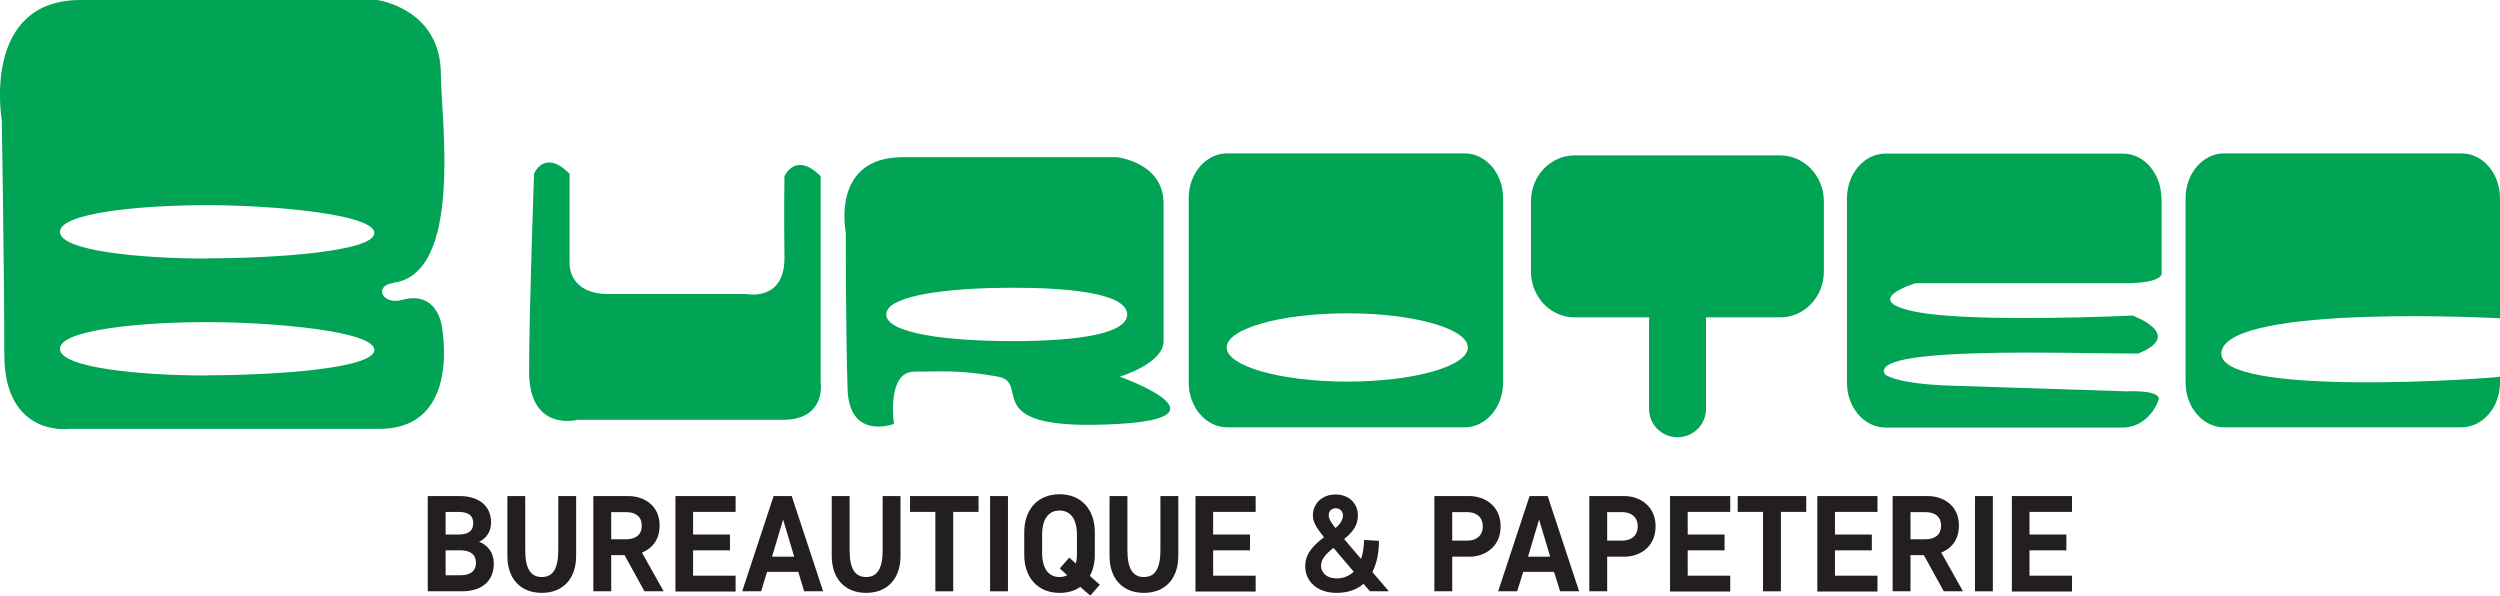
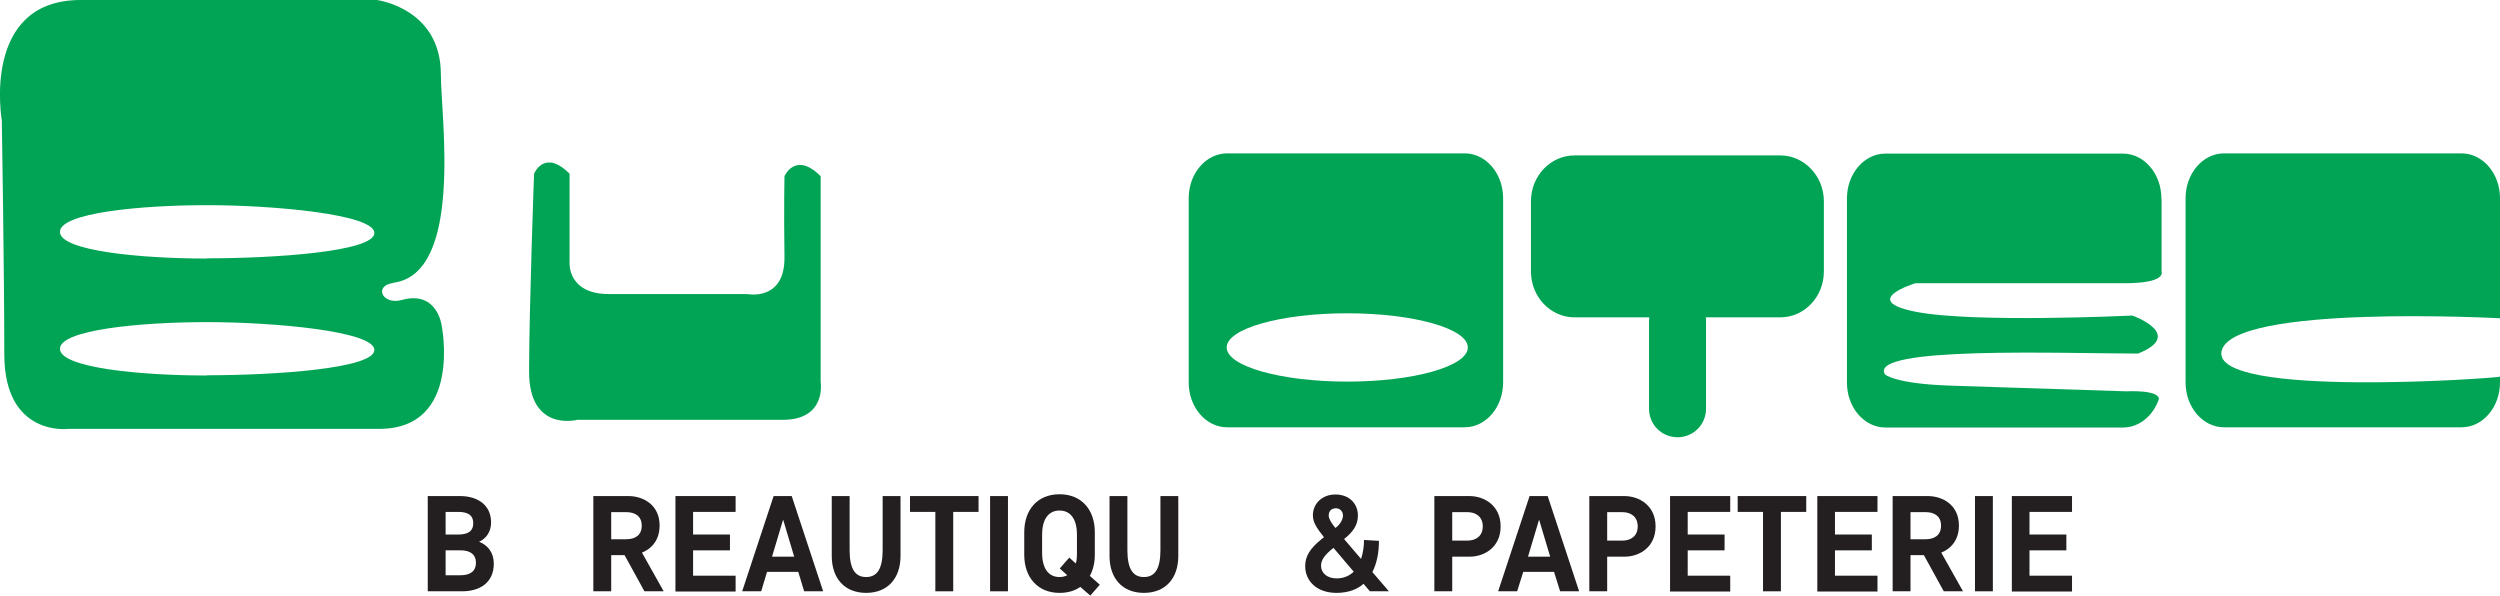
<svg xmlns="http://www.w3.org/2000/svg" id="Calque_2" viewBox="0 0 110.52 26.36">
-   <path d="m18.91,26.14v-4.21h1.43c.73,0,1.37.36,1.37,1.17,0,.41-.22.71-.53.85.39.15.65.49.65.96,0,.87-.64,1.23-1.4,1.23h-1.52Zm1.34-2.51c.39,0,.67-.11.67-.5s-.28-.5-.67-.5h-.55v1h.55Zm-.55,1.8h.67c.39,0,.67-.16.67-.55s-.28-.55-.67-.55h-.67v1.11Z" style="fill:#231f20;" />
-   <path d="m24.68,24.32v-2.39h.79v2.65c0,.99-.57,1.63-1.52,1.63s-1.52-.64-1.52-1.63v-2.65h.79v2.39c0,.79.22,1.19.73,1.19s.73-.4.73-1.19Z" style="fill:#231f20;" />
+   <path d="m18.91,26.14v-4.21h1.43c.73,0,1.37.36,1.37,1.17,0,.41-.22.71-.53.85.39.15.65.49.65.96,0,.87-.64,1.23-1.4,1.23Zm1.34-2.51c.39,0,.67-.11.67-.5s-.28-.5-.67-.5h-.55v1h.55Zm-.55,1.8h.67c.39,0,.67-.16.67-.55s-.28-.55-.67-.55h-.67v1.11Z" style="fill:#231f20;" />
  <path d="m27.6,24.54h-.58v1.6h-.79v-4.21h1.55c.67,0,1.38.4,1.38,1.3,0,.64-.34,1.02-.78,1.2l.96,1.71h-.85l-.88-1.6Zm.08-.7c.4,0,.69-.18.69-.6s-.29-.6-.69-.6h-.66v1.2h.66Z" style="fill:#231f20;" />
  <path d="m29.86,21.93h2.66v.7h-1.88v1h1.63v.7h-1.63v1.12h1.88v.7h-2.66v-4.21Z" style="fill:#231f20;" />
  <path d="m35.31,25.28h-1.4l-.26.86h-.84l1.39-4.21h.8l1.39,4.21h-.84l-.26-.86Zm-1.19-.67h.99l-.49-1.64-.49,1.64Z" style="fill:#231f20;" />
  <path d="m39.02,24.32v-2.39h.79v2.65c0,.99-.57,1.63-1.52,1.63s-1.52-.64-1.52-1.63v-2.65h.79v2.39c0,.79.22,1.19.73,1.19s.73-.4.73-1.19Z" style="fill:#231f20;" />
  <path d="m40.24,21.93h3.02v.7h-1.12v3.51h-.79v-3.51h-1.12v-.7Z" style="fill:#231f20;" />
  <path d="m44.56,26.14h-.79v-4.21h.79v4.21Z" style="fill:#231f20;" />
  <path d="m47.75,25.95c-.24.17-.55.26-.91.26-.97,0-1.56-.69-1.56-1.68v-1c0-.99.58-1.68,1.56-1.68s1.56.69,1.56,1.68v1c0,.36-.08.67-.22.93l.44.39-.42.48-.45-.39Zm-.14-2.31c0-.7-.29-1.07-.77-1.07s-.77.37-.77,1.07v.8c0,.7.29,1.07.77,1.07.13,0,.24-.03.34-.08l-.33-.3.42-.48.29.26c.04-.13.05-.29.05-.47v-.8Z" style="fill:#231f20;" />
  <path d="m51.3,24.32v-2.39h.79v2.65c0,.99-.57,1.63-1.52,1.63s-1.52-.64-1.52-1.63v-2.65h.79v2.39c0,.79.22,1.19.73,1.19s.73-.4.73-1.19Z" style="fill:#231f20;" />
-   <path d="m52.85,21.93h2.66v.7h-1.88v1h1.63v.7h-1.63v1.12h1.88v.7h-2.66v-4.21Z" style="fill:#231f20;" />
  <path d="m60.29,25.8c-.29.26-.69.41-1.21.41-.86,0-1.38-.52-1.38-1.18,0-.43.2-.78.74-1.21l.09-.07c-.33-.42-.49-.66-.49-.97,0-.51.4-.92,1-.92s.99.4.99.93c0,.43-.23.74-.61,1.04l.75.88c.09-.27.13-.57.13-.84l.66.04c0,.51-.09.99-.29,1.38l.73.85h-.84l-.29-.34Zm-.44-.52l-.9-1.06c-.38.3-.55.53-.55.79,0,.32.27.56.69.56.32,0,.57-.12.76-.3Zm-.81-1.94c.21-.16.33-.38.33-.55,0-.19-.14-.32-.31-.32-.21,0-.32.13-.32.32,0,.14.11.31.23.47l.07.08Z" style="fill:#231f20;" />
  <path d="m64.2,24.6v1.54h-.79v-4.21h1.55c.67,0,1.38.43,1.38,1.34s-.7,1.34-1.38,1.34h-.76Zm.66-.7c.4,0,.69-.21.69-.63s-.29-.63-.69-.63h-.66v1.26h.66Z" style="fill:#231f20;" />
  <path d="m68.73,25.28h-1.39l-.27.86h-.84l1.39-4.21h.8l1.39,4.21h-.84l-.27-.86Zm-1.19-.67h.99l-.49-1.64-.49,1.64Z" style="fill:#231f20;" />
  <path d="m71.05,24.6v1.54h-.79v-4.21h1.55c.67,0,1.38.43,1.38,1.34s-.7,1.34-1.38,1.34h-.76Zm.66-.7c.4,0,.69-.21.69-.63s-.29-.63-.69-.63h-.66v1.26h.66Z" style="fill:#231f20;" />
  <path d="m73.83,21.93h2.66v.7h-1.88v1h1.63v.7h-1.63v1.12h1.88v.7h-2.66v-4.21Z" style="fill:#231f20;" />
  <path d="m76.83,21.93h3.02v.7h-1.12v3.51h-.79v-3.51h-1.12v-.7Z" style="fill:#231f20;" />
  <path d="m80.34,21.93h2.66v.7h-1.88v1h1.63v.7h-1.63v1.12h1.88v.7h-2.66v-4.21Z" style="fill:#231f20;" />
  <path d="m85.04,24.54h-.58v1.6h-.79v-4.21h1.55c.67,0,1.38.4,1.38,1.3,0,.64-.34,1.02-.78,1.2l.96,1.71h-.85l-.88-1.6Zm.08-.7c.4,0,.69-.18.69-.6s-.29-.6-.69-.6h-.66v1.2h.66Z" style="fill:#231f20;" />
  <path d="m88.1,26.14h-.79v-4.21h.79v4.21Z" style="fill:#231f20;" />
  <path d="m88.94,21.93h2.66v.7h-1.88v1h1.63v.7h-1.63v1.12h1.88v.7h-2.66v-4.21Z" style="fill:#231f20;" />
  <path d="m36.28,7.79c-1.12-1.12-1.6,0-1.6,0,0,0-.03,1.46,0,3.56.03,1.99-1.65,1.65-1.65,1.65h-6.11c-1.85,0-1.74-1.4-1.74-1.4v-3.92c-1.12-1.12-1.57,0-1.57,0,0,0-.22,6.06-.22,8.75s2.13,2.13,2.13,2.13h9.08c1.96,0,1.68-1.68,1.68-1.68V7.79Z" style="fill:#00a454;" />
  <path d="m64.75,6.78h-10.5c-.94,0-1.7.89-1.7,1.98v8.15c0,1.09.76,1.98,1.7,1.98h10.5c.94,0,1.7-.89,1.7-1.98v-8.15c0-1.09-.76-1.98-1.7-1.98m-5.19,10.09c-2.94,0-5.33-.68-5.33-1.51s2.38-1.51,5.33-1.51,5.33.68,5.33,1.51-2.38,1.51-5.33,1.51" style="fill:#00a454;" />
-   <path d="m49.51,16.65s1.93-.58,1.93-1.57v-6.08c0-1.82-2.05-2.05-2.05-2.05h-9.48c-3.2,0-2.52,3.31-2.52,3.31,0,0,0,4.65.08,6.95.08,2.28,2.05,1.53,2.05,1.53,0,0-.34-2.31.9-2.31s1.96-.09,3.7.22c1.54.28-1.07,2.46,5.34,2.09,5.09-.29.04-2.09.04-2.09m-4.71-1.57c-2.94,0-5.61-.34-5.61-1.18,0-.1.04-.19.11-.28.53-.63,2.91-.9,5.49-.9s4.53.26,4.96.9c.06.09.09.18.09.28,0,.84-2.1,1.18-5.05,1.18" style="fill:#00a454;" />
  <path d="m17.39,12.5c3.11-.41,2.1-7.35,2.1-9.21C19.49.36,16.66,0,16.66,0H3.57C-.85,0,.08,5.32.08,5.32c0,0,.11,6.67.11,10.34s2.84,3.3,2.84,3.3h13.73c3.71,0,2.76-4.6,2.76-4.6,0,0-.21-1.53-1.75-1.1-.88.24-1.26-.64-.38-.75m-8.24,4.09c-2.94,0-6.5-.34-6.5-1.18s3.56-1.18,6.5-1.18,7.4.4,7.4,1.23-4.46,1.12-7.4,1.12m0-5.16c-2.94,0-6.5-.34-6.5-1.18s3.56-1.18,6.5-1.18,7.4.4,7.4,1.23-4.46,1.12-7.4,1.12" style="fill:#00a454;" />
  <path d="m95.55,8.77c0-1.09-.76-1.98-1.7-1.98h-10.5c-.94,0-1.7.89-1.7,1.98v8.15c0,1.09.76,1.98,1.7,1.98h10.5c.72,0,1.34-.52,1.59-1.26,0-.42-1.43-.34-1.43-.34,0,0-5.21-.17-7.74-.25-2.52-.08-2.94-.5-2.94-.5-.76-1.26,7.82-.92,11.19-.92,2.1-.84-.25-1.68-.25-1.68,0,0-7.06.34-9.59-.17-2.52-.5,0-1.26,0-1.26h9.25c1.85,0,1.63-.5,1.63-.5v-3.25Z" style="fill:#00a454;" />
  <path d="m110.52,14.07v-5.31c0-1.09-.76-1.98-1.7-1.98h-10.5c-.94,0-1.7.89-1.7,1.98v8.15c0,1.09.76,1.98,1.7,1.98h10.5c.94,0,1.7-.89,1.7-1.98v-.26c.01.06-12.73.98-12.31-1.12.42-2.1,12.31-1.46,12.31-1.46" style="fill:#00a454;" />
  <path d="m78.7,6.87h-9.09c-1.07,0-1.93.91-1.93,2.03v3.1c0,1.12.86,2.03,1.93,2.03h3.3c0,.06-.01.11-.01.17v3.87c0,.7.56,1.26,1.26,1.26s1.26-.56,1.26-1.26v-3.87c0-.06,0-.11-.01-.17h3.29c1.07,0,1.93-.91,1.93-2.03v-3.1c0-1.12-.87-2.03-1.93-2.03" style="fill:#00a454;" />
</svg>